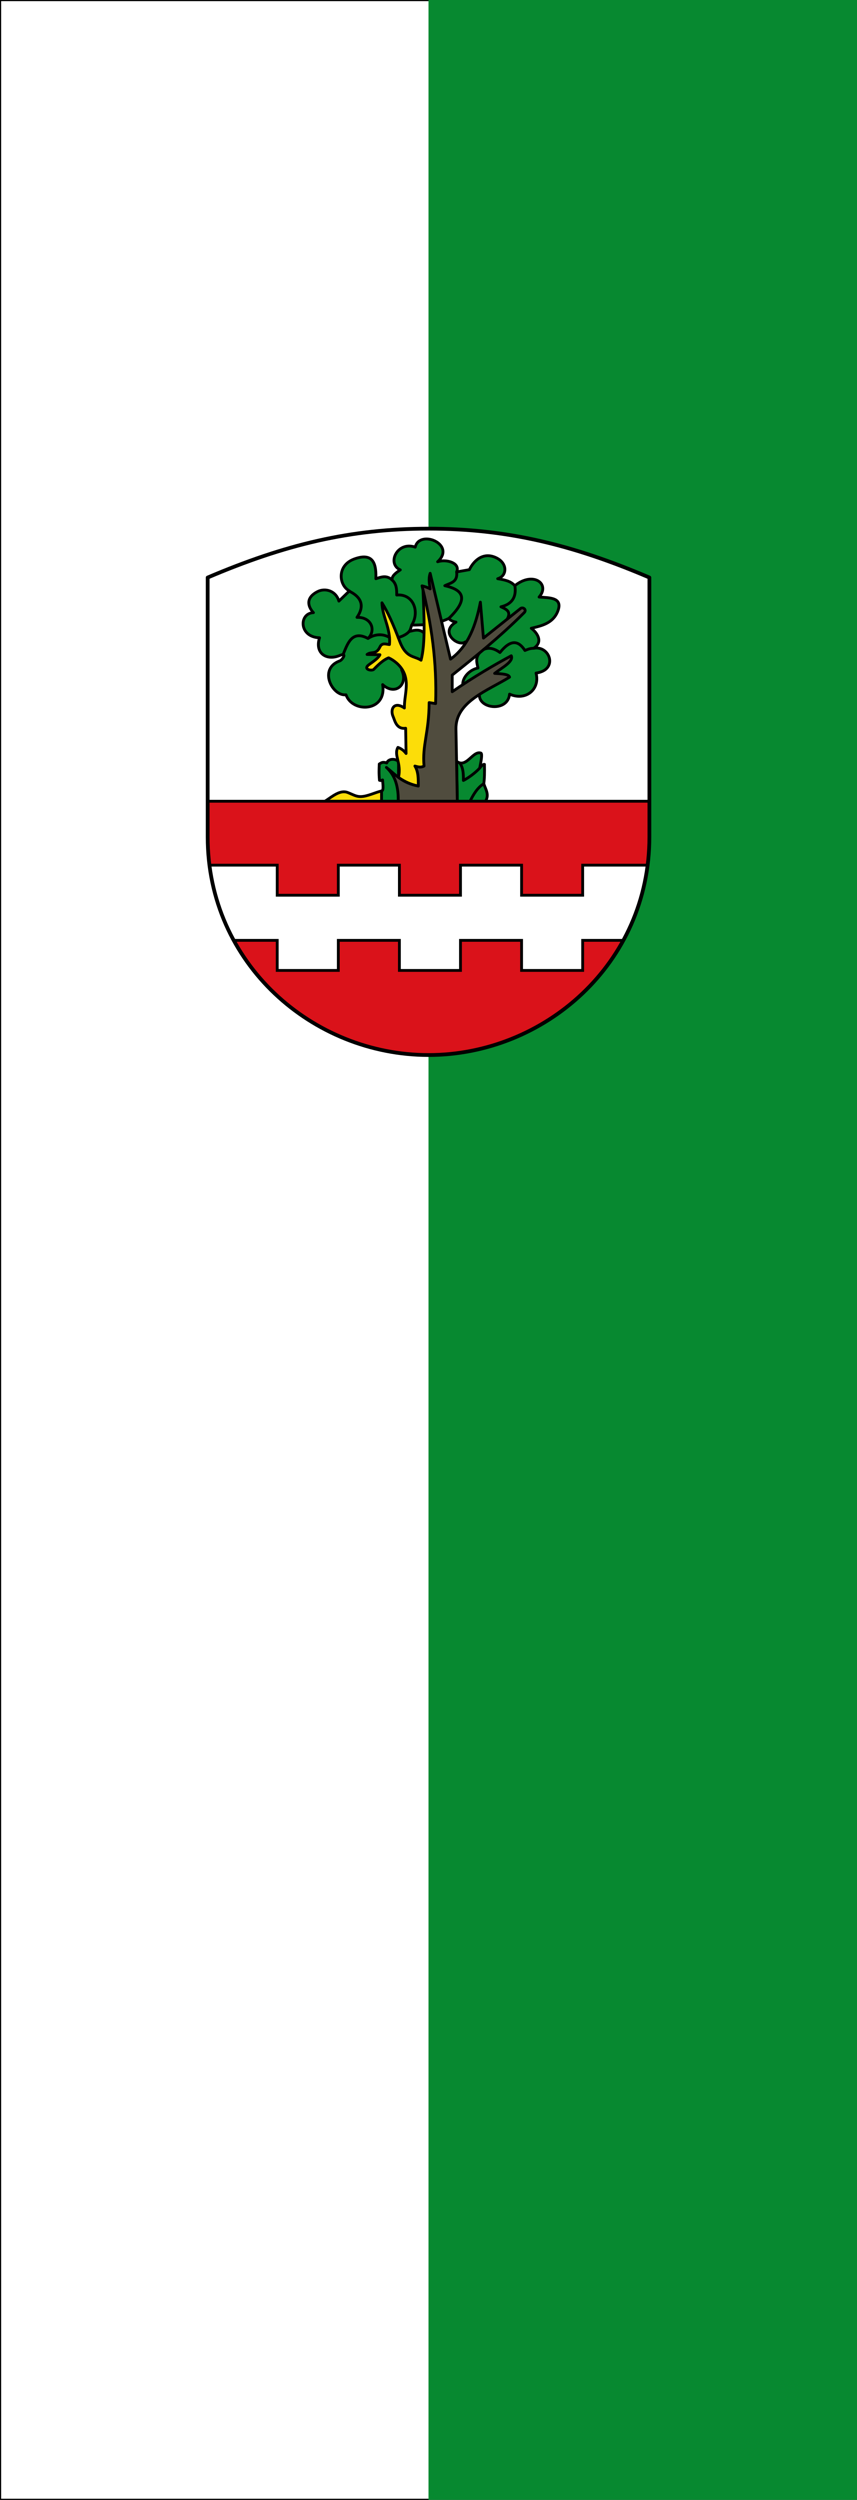
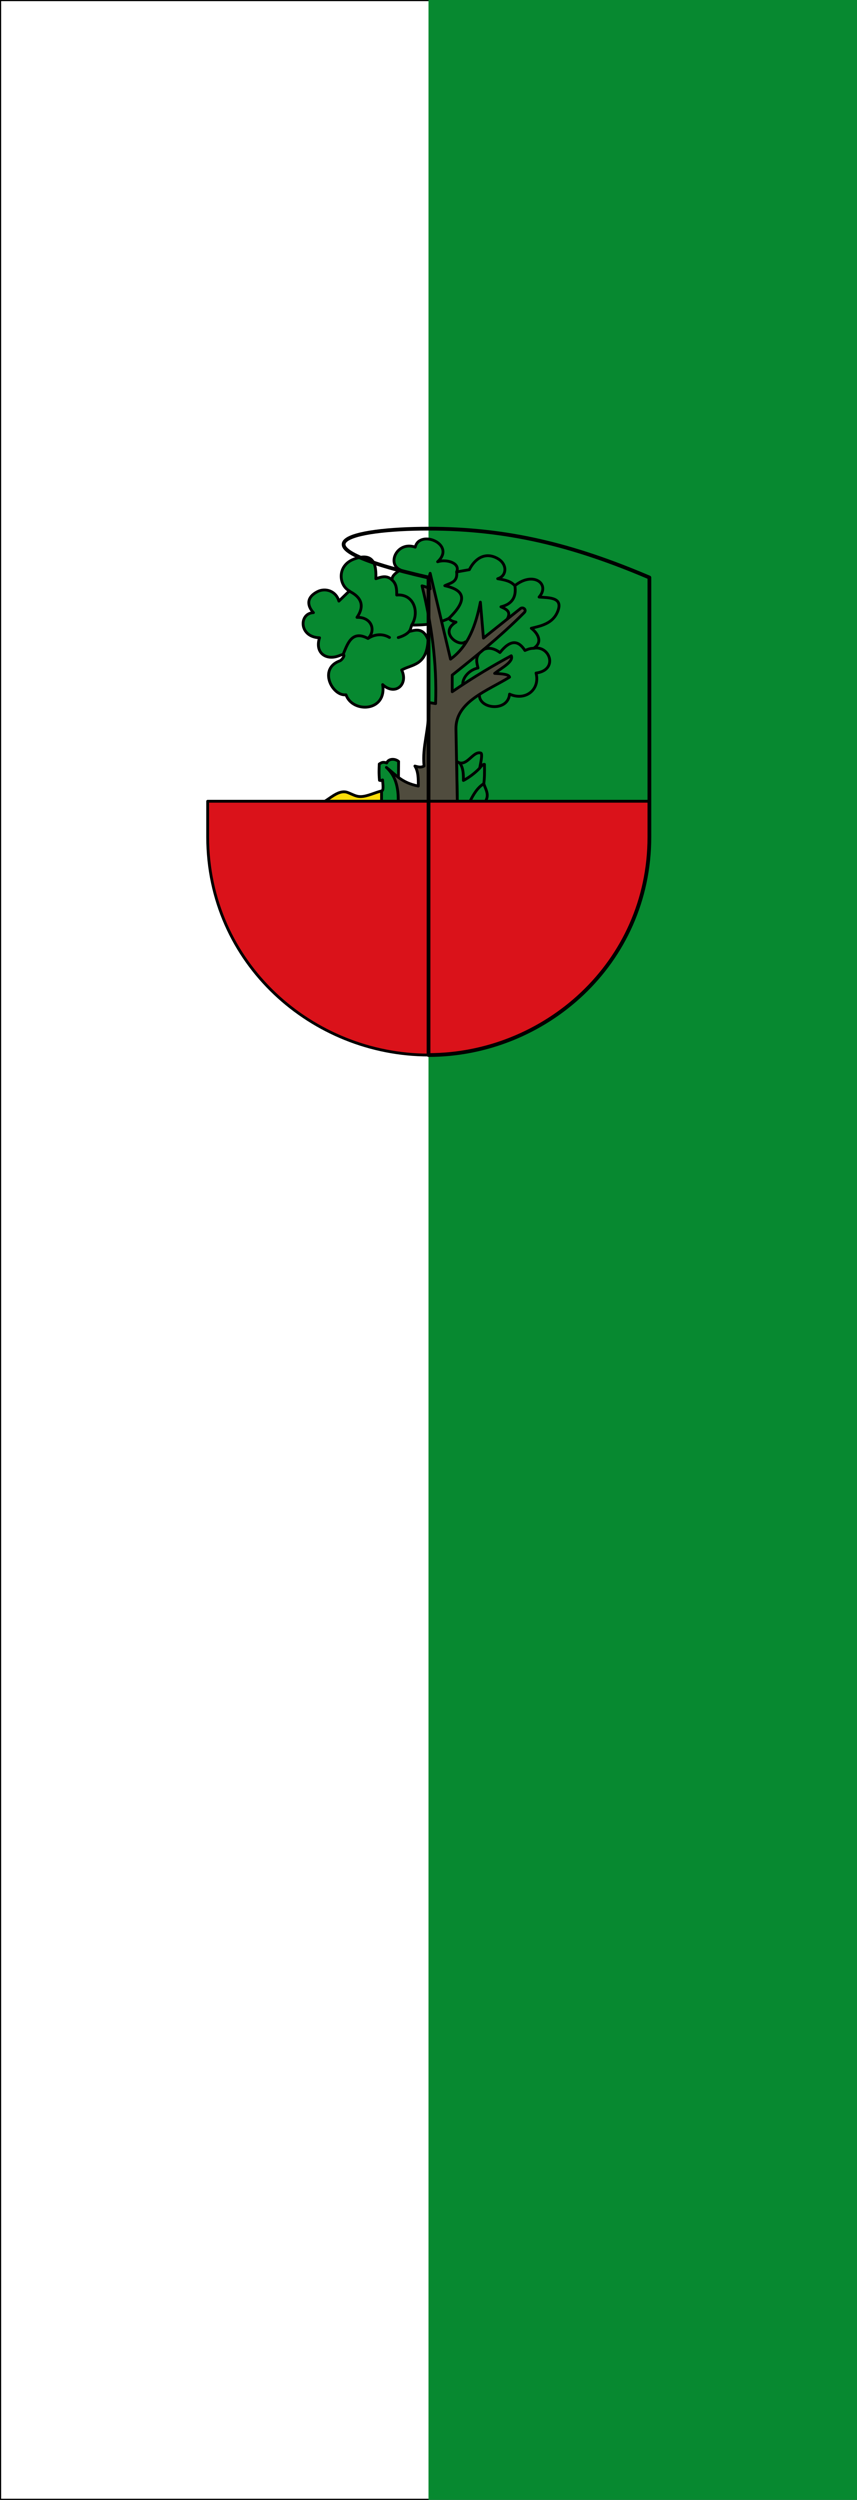
<svg xmlns="http://www.w3.org/2000/svg" width="300" height="875">
  <rect width="100%" height="100%" fill="#333333" stroke="none" />
  <path d="M150 0h150v875H150" color="#000" fill="#078930" />
  <path d="M150 .2H.2v874.6H150" color="#000" fill="#fff" stroke="#000" stroke-width=".4" />
-   <path d="M72.697 280.48v-78.329c26.974-11.519 50-17.114 77.303-17.114 27.303 0 50.329 5.595 77.303 17.114v78.33" fill="#fff" fill-rule="evenodd" />
  <path d="M188 288h-60.19c7.8-4.937 15.92-12.46 24.19-9.282 5.302 2.038 8.728 4.29 13.358 4.333 7.452.068 16.001-4.565 22.642-5.957" fill="#fcdd09" fill-rule="evenodd" stroke="#000" stroke-width="3" stroke-linecap="round" stroke-linejoin="round" transform="matrix(.329 0 0 .329 71.71 185.696)" />
  <path d="M188 277.094c2.217-.465 1.674-4.995 1.09-11.772-.854.38-1.518.951-3.29.415-.727-7.74-.425-12.394-.223-17.346 1.954-1.055 3.248-2.77 7.943-1.084 1.706-4.65 8.523-5.08 12.636-1.624L205.795 288H188M267.895 245.502c10.47 7.943 17.33-12.015 25.995-8.665 1.444 1.444 0 8.665-1.444 15.886 1.684-2.225 3.37-4.123 5.054-3.971.212 8.67.028 15.758-.722 20.58 1.975 6.026 6.131 11.741 1.805 18.668h-29.966zM274.393 163.906l17.692 11.554c.552 14.765 30.509 17.402 32.132-1.444 16.982 7.77 32.797-4.941 28.162-22.385 24.124-3.198 14.714-29.77-2.527-26.356 10.827-6.966 3.384-16.892-2.528-21.302 10.771-2.558 23.044-5.115 28.162-18.052 5.937-15.007-9.034-14.314-19.858-15.164 12.207-13.725-6.055-27.925-25.765-12.1-4.318-4.508-9.154-5.952-18.282-7.396 9.905-2.889 10.643-15.628-.361-21.663-13.514-7.411-24.343.928-29.788 12.041l-13.537 2.4c4.217-9.478-10.653-13.945-20.219-10.83C267.857 14.651 228.4-1.69 223.847 17.683c-19.211-6.756-30.612 17.707-15.886 24.19-4.964 3.264-9.387 6.619-8.665 10.83-5.776-5.589-11.553-3.335-17.33-1.443.41-13.22-1.1-29.04-23.107-20.941-18.7 6.882-16.343 28.041-5.054 33.938L142.612 75.09c-3.043-10.952-14.466-14.356-22.745-10.109-13.335 6.84-9.948 16.368-4.333 22.385-15.683.602-15.52 26.116 6.499 26.717-5.32 16.33 7.299 24.816 21.662 18.775 8.394-3.531 2.355 4.94 0 5.776-23.441 8.336-8.035 37.95 6.5 36.105 6.88 19.762 43.657 18.233 38.992-10.832 13.453 12.432 27.646-.34 20.218-15.525 11.39-6.342 26.611-4.323 28.162-32.133-5.395-14.03-14.482-10.059-20.309-8.77 1.711-1.861 1.94-4.533 2.856-6.908 13.02.038 26.224-.76 39.477-7.067 1.975 2.448 4.7 3.4 7.63 3.937-18.351 10.798 2.718 26.942 10.06 20.975l14.826 12.036c-4.437 5.055-2.683 10.71-1.467 15.764-9.406 2.046-16.498 10.23-16.247 17.691z" fill="#078930" fill-rule="evenodd" stroke="#000" stroke-width="3" stroke-linecap="round" stroke-linejoin="round" transform="matrix(.329 0 0 .329 71.71 185.696)" />
  <path d="M188 277.094v10.83m108.778-18.593c-6.867 4.275-11.051 11.569-14.622 18.669m-10.831-40.512c3.771 5.197 3.777 11.807 3.79 18.413 4.73-2.418 12.33-7.688 17.33-13.178" fill="none" stroke="#000" stroke-width="3" stroke-linecap="round" stroke-linejoin="round" transform="matrix(.329 0 0 .329 71.71 185.696)" />
-   <path d="M240.455 272.942c-13.324.625-24.518-3.437-34.444-10.29 3.488-15.352-5.33-23.535-.577-31.953 2.888 1.126 5.777 2.68 8.665 6.5l-.449-26.868c-9.93 1.39-11.596-8.52-13.24-12.142-3.66-8.077.91-16.945 11.884-9.37-.175-13.48 5.381-26.24-1.101-38.906-3.723-7.273-10.87-12.414-15.657-14.485-4.86 1.76-10.199 6.403-15.736 12.231-2.01 2.116-12.223.122-5.055-5.054 4.833-3.49 10.007-6.98 11.554-10.47l-13.72-.282c4.573-3.61 9.6.727 13.72-8.023 2.318-4.922 6.74-2.745 10.109-2.527 1.663-16.65-7.787-30.142-7.943-44.408 6.258 10.074 11.757 22.216 18.774 40.798 6.853 18.148 15.2 15.377 22.8 20.283 4.805-18.103 3.196-46.893 2.071-74.878 21.646 70.386 15.338 140.123 8.345 209.844" fill="#fcdd09" fill-rule="evenodd" stroke="#000" stroke-width="3" stroke-linecap="round" stroke-linejoin="round" transform="matrix(.329 0 0 .329 71.71 185.696)" />
  <path d="M193.159 252.001c7.392 6.832 12.899 16.727 12.636 35.999h62.822l-1.444-76.797c-.549-29.17 33.658-40.768 57.044-55.24-.854-3.227-8.474-3.554-15.885-3.971 7.947-6.258 20.422-12.516 17.69-18.774-17.46 9.362-39.642 22.304-62.821 38.27v-17.69c22.558-18.007 50.576-40.362 76.541-66.433 3.1-3.113-1.27-6.489-3.971-4.333l-39.354 31.411-3.25-38.27c-4.8 24.463-12.642 46.698-31.771 60.655l-21.663-91.344c-2.025 6.21-.728 11.315 0 16.608-2.888-1.6-5.777-2.61-8.665-3.25 9.957 40.047 16.01 81.395 14.442 125.283l-6.86-1.083c-.176 32.178-7.5 45.294-5.416 67.515-3.249 1.87-6.498.952-9.748 0 3.692 5.856 3.683 13.563 3.61 21.301-17.524-3.486-23.564-11.672-33.938-19.857z" fill="#504c3e" fill-rule="evenodd" stroke="#000" stroke-width="3" stroke-linecap="round" stroke-linejoin="round" transform="matrix(.329 0 0 .329 71.71 185.696)" />
  <path d="M349.852 125.275c-4.474.09-6.631 1.338-9.286 2.337-6.695-10.487-15.053-12.323-26.551 2.167-5.76-4.085-11.521-5.888-17.281-3.25m24.903-32.215c4.702-8.154-.97-10.648-6.601-13.166 11.564-2.767 16.741-10.097 14.827-22.491M267.895 44.04c1.366 11.142-6.722 11.648-12.598 14.642 19.026 4.242 26.48 13.328 4.294 34.82m-39.477 7.068c8.788-14.147 1.827-33.564-15.975-31.95.063-5.975-.179-11.83-4.843-15.915m-46.118 11.594c10.685 5.025 18.573 13.718 8.68 28.082 15.655-.479 20.479 13.98 11.744 22.466m22.854-1.072c-8.469-5.005-17.273-2.733-22.854 1.072-17.644-9.555-22.002 6.599-26.572 17.161m70.228-24.53c-2.954 3.505-8.489 5.56-11.483 6.373" fill="none" stroke="#000" stroke-width="3" stroke-linecap="round" stroke-linejoin="round" transform="matrix(.329 0 0 .329 71.71 185.696)" />
  <path d="M473 288v38c0 135-111.984 232-235 232S3 461 3 326v-38z" fill="#da121a" fill-rule="evenodd" stroke="#000" stroke-width="3" stroke-linecap="round" stroke-linejoin="round" transform="matrix(.329 0 0 .329 71.71 185.696)" />
-   <path d="M30.689 436H77v32h65v-32h65v32h65v-32h65v32h65v-32h43.167c13.279-24.527 22.433-50.96 25.949-80H402v32h-65v-32h-65v32h-65v-32h-65v32H77v-32H4.884c3.03 29.506 13.388 55.277 25.805 80z" fill="#fff" fill-rule="evenodd" stroke="#000" stroke-width="3" transform="matrix(.329 0 0 .329 71.71 185.696)" />
-   <path d="M473 50v276c0 135-111.984 232-235 232S3 461 3 326V50C85 15 155-2 238-2s153 17 235 52z" fill="none" stroke="#000" stroke-width="4" stroke-linecap="round" stroke-linejoin="round" transform="matrix(.329 0 0 .329 71.71 185.696)" />
+   <path d="M473 50v276c0 135-111.984 232-235 232V50C85 15 155-2 238-2s153 17 235 52z" fill="none" stroke="#000" stroke-width="4" stroke-linecap="round" stroke-linejoin="round" transform="matrix(.329 0 0 .329 71.71 185.696)" />
</svg>